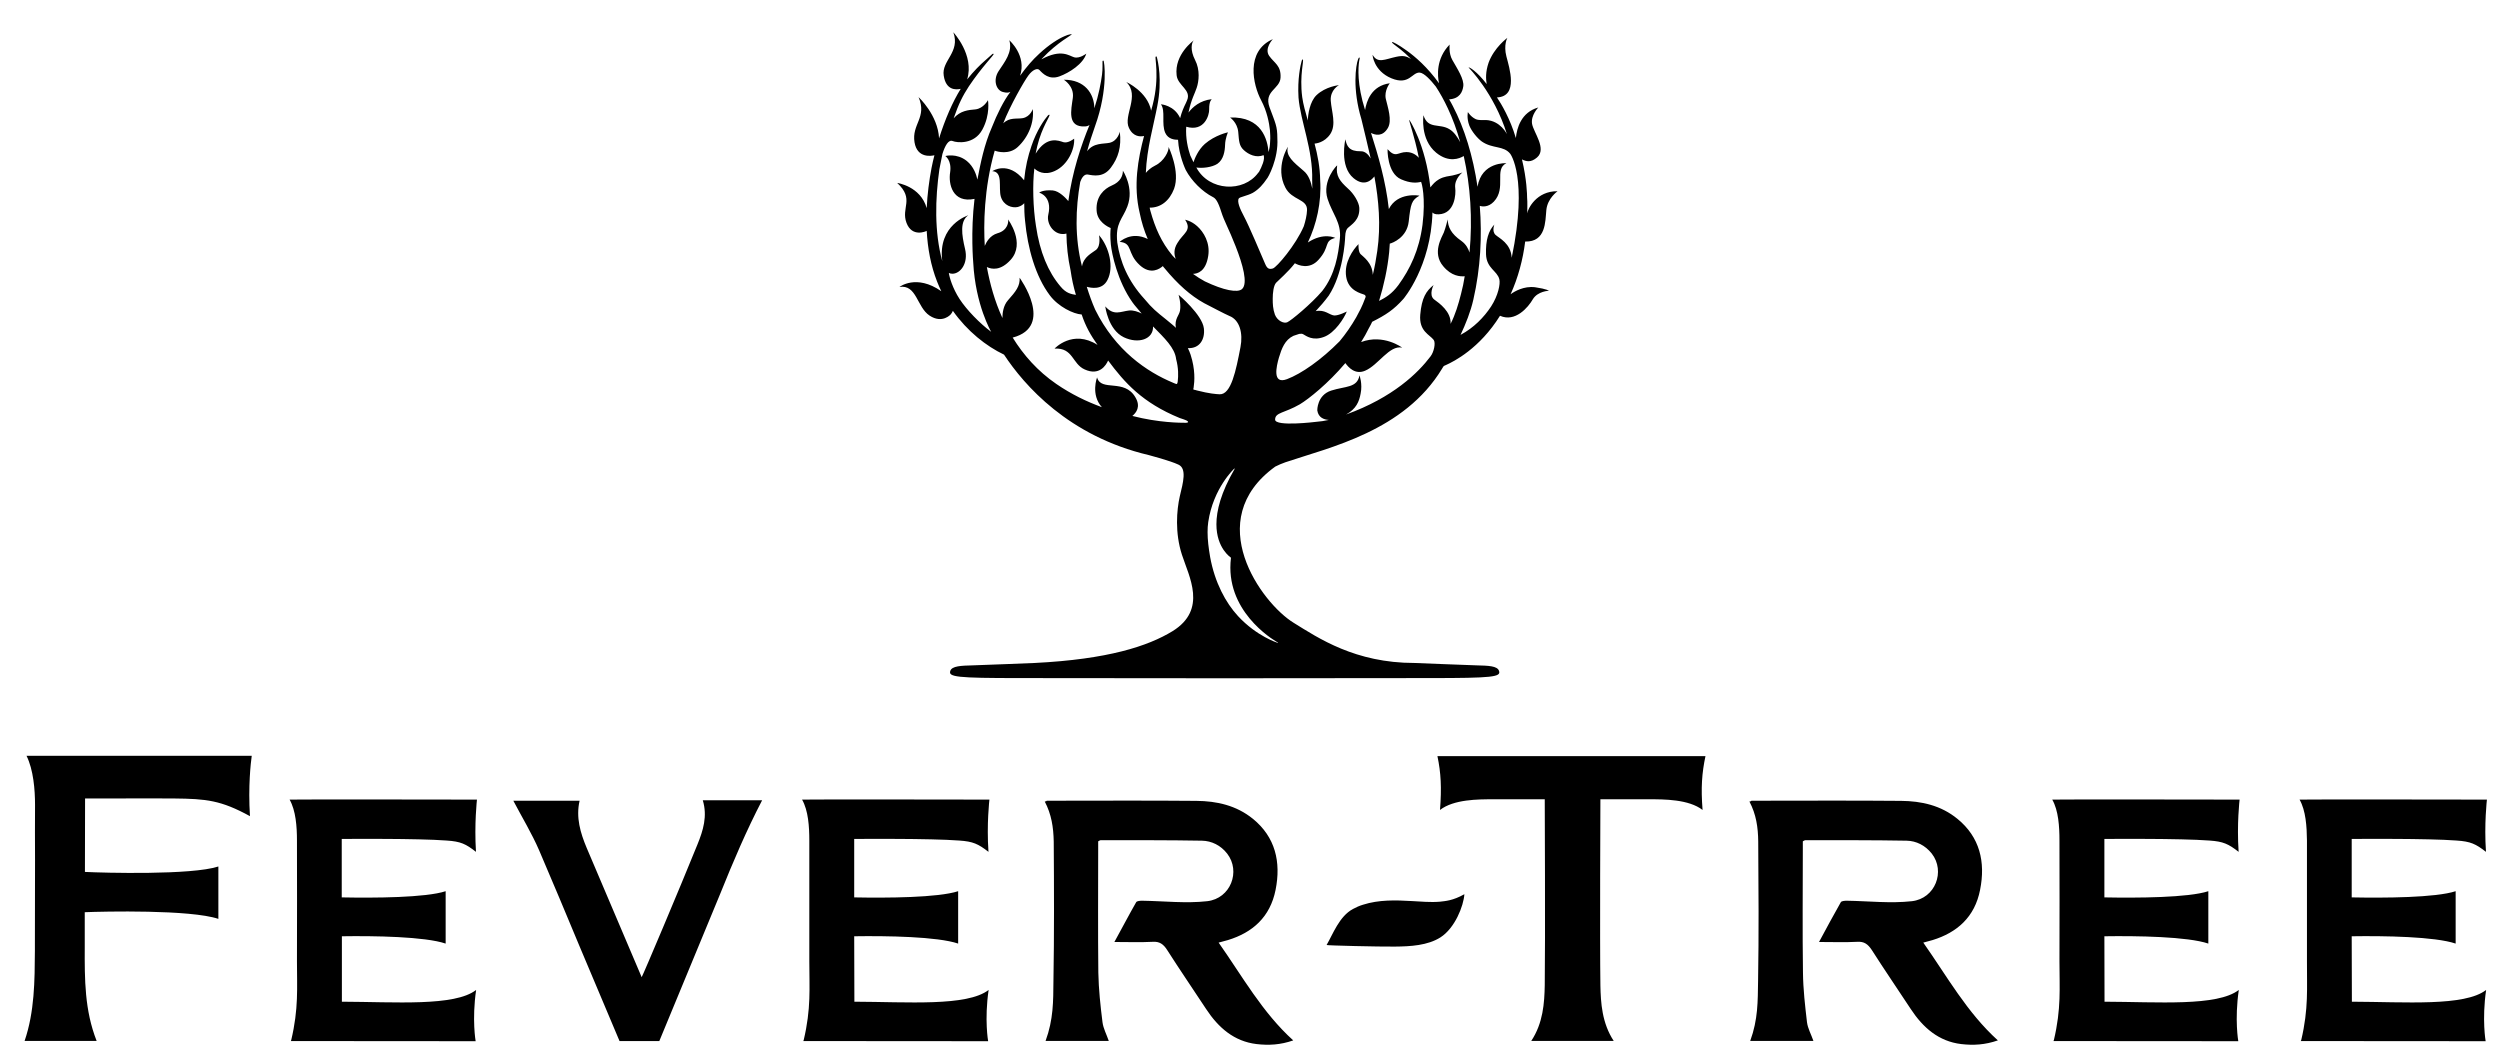
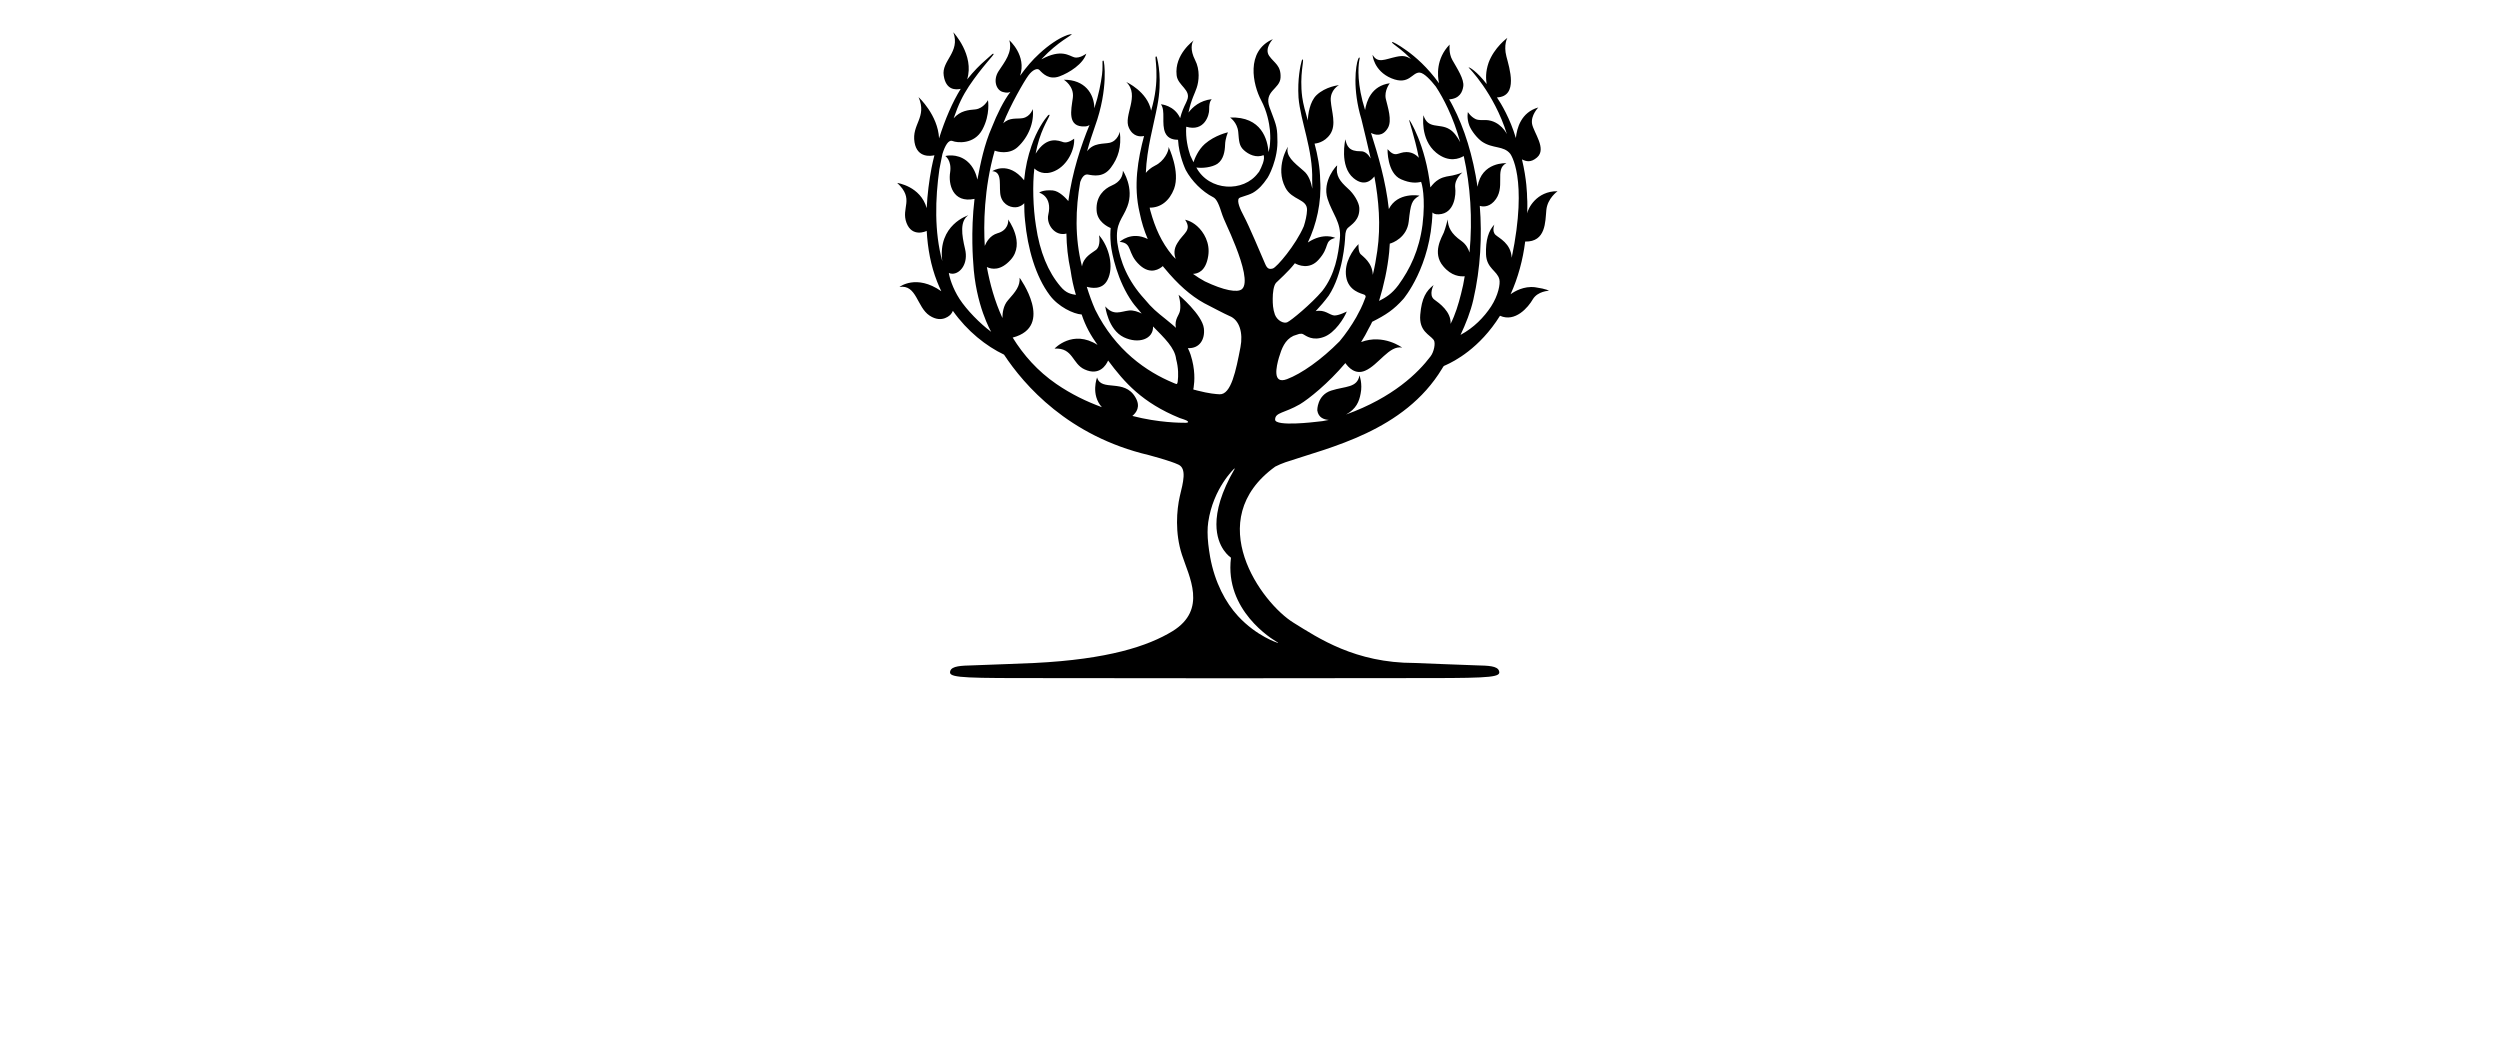
<svg xmlns="http://www.w3.org/2000/svg" width="69" height="29" viewBox="0 0 69 29" fill="none">
  <g clip-path="url(#clip0_204_527)">
-     <path fill-rule="evenodd" clip-rule="evenodd" d="M33.634 26.016C34.294 26.953 34.839 27.942 35.693 28.715C35.343 28.838 35.016 28.856 34.679 28.816C34.064 28.742 33.63 28.368 33.289 27.849C32.931 27.304 32.563 26.768 32.213 26.219C32.111 26.06 32.005 25.981 31.815 25.994C31.478 26.012 31.137 25.999 30.757 25.999C30.969 25.616 31.155 25.256 31.359 24.9C31.381 24.865 31.47 24.86 31.527 24.86C32.125 24.869 32.731 24.939 33.32 24.873C33.966 24.799 34.25 24.047 33.869 23.559C33.692 23.331 33.44 23.208 33.174 23.203C32.24 23.186 31.306 23.19 30.372 23.19C30.358 23.19 30.345 23.203 30.31 23.221C30.31 23.282 30.31 23.357 30.31 23.432C30.31 24.57 30.301 25.709 30.314 26.847C30.323 27.304 30.372 27.762 30.429 28.214C30.451 28.386 30.54 28.548 30.602 28.729C29.991 28.729 29.495 28.729 28.858 28.729C29.075 28.135 29.07 27.638 29.075 27.076C29.097 25.792 29.092 24.509 29.083 23.225C29.075 22.834 29.021 22.474 28.835 22.122C28.92 22.113 28.853 22.1 28.906 22.1C30.279 22.1 31.651 22.091 33.023 22.104C33.581 22.109 34.121 22.227 34.582 22.601C35.197 23.102 35.361 23.788 35.206 24.561C35.056 25.313 34.569 25.739 33.891 25.946C33.816 25.968 33.741 25.986 33.634 26.016ZM53.083 26.016C53.742 26.953 54.287 27.942 55.141 28.715C54.787 28.838 54.464 28.856 54.127 28.816C53.512 28.742 53.078 28.368 52.737 27.849C52.379 27.304 52.011 26.768 51.661 26.219C51.555 26.06 51.453 25.981 51.259 25.994C50.927 26.012 50.586 25.999 50.205 25.999C50.413 25.616 50.603 25.256 50.807 24.9C50.829 24.865 50.918 24.86 50.975 24.86C51.573 24.869 52.175 24.939 52.768 24.873C53.415 24.799 53.698 24.047 53.317 23.559C53.136 23.331 52.888 23.208 52.622 23.203C51.688 23.186 50.754 23.19 49.82 23.19C49.806 23.19 49.793 23.203 49.758 23.221C49.758 23.282 49.758 23.357 49.758 23.432C49.758 24.57 49.745 25.709 49.762 26.847C49.767 27.304 49.82 27.762 49.873 28.214C49.895 28.386 49.988 28.548 50.05 28.729C49.439 28.729 48.943 28.729 48.306 28.729C48.523 28.135 48.514 27.638 48.523 27.076C48.545 25.792 48.536 24.509 48.527 23.225C48.523 22.834 48.47 22.474 48.284 22.122C48.368 22.113 48.301 22.1 48.355 22.1C49.727 22.1 51.099 22.091 52.472 22.104C53.029 22.109 53.57 22.227 54.026 22.601C54.641 23.102 54.805 23.788 54.65 24.561C54.504 25.313 54.012 25.739 53.339 25.946C53.264 25.968 53.189 25.986 53.083 26.016ZM13.141 27.322C13.022 28.148 13.128 28.737 13.128 28.737C13.128 28.737 9.697 28.733 8.033 28.733C8.028 28.733 8.028 28.724 8.037 28.711C8.245 27.832 8.196 27.273 8.196 26.535C8.199 25.424 8.199 24.312 8.196 23.199C8.196 22.816 8.165 22.372 7.993 22.069C8.077 22.06 13.164 22.069 13.164 22.069C13.164 22.069 13.088 22.746 13.137 23.511C12.854 23.291 12.716 23.225 12.331 23.199C11.517 23.137 9.582 23.155 9.432 23.155C9.432 23.37 9.432 24.021 9.432 24.768C10.335 24.786 11.751 24.777 12.3 24.597V26.043C11.729 25.849 10.326 25.827 9.436 25.841C9.436 26.649 9.436 27.392 9.436 27.647C10.901 27.652 12.553 27.783 13.141 27.322ZM27.286 27.322C27.166 28.148 27.273 28.737 27.273 28.737C27.273 28.737 23.842 28.733 22.173 28.733C22.168 28.733 22.173 28.724 22.181 28.711C22.39 27.832 22.337 27.273 22.337 26.535C22.339 25.424 22.339 24.312 22.337 23.199C22.337 22.816 22.31 22.372 22.137 22.069C22.221 22.06 27.308 22.069 27.308 22.069C27.308 22.069 27.228 22.746 27.282 23.511C26.998 23.291 26.857 23.225 26.476 23.199C25.661 23.137 23.722 23.155 23.576 23.155C23.576 23.37 23.576 24.021 23.576 24.768C24.475 24.786 25.891 24.777 26.445 24.597V26.043C25.874 25.849 24.47 25.827 23.576 25.841C23.581 26.649 23.581 27.392 23.581 27.647C25.046 27.652 26.693 27.783 27.286 27.322ZM61.791 27.322C61.671 28.148 61.777 28.737 61.777 28.737C61.777 28.737 58.346 28.733 56.677 28.733C56.673 28.733 56.677 28.724 56.686 28.711C56.894 27.832 56.841 27.273 56.841 26.535C56.844 25.424 56.844 24.312 56.841 23.199C56.841 22.816 56.815 22.372 56.642 22.069C56.726 22.06 61.813 22.069 61.813 22.069C61.813 22.069 61.733 22.746 61.786 23.511C61.503 23.291 61.361 23.225 60.98 23.199C60.166 23.137 58.227 23.155 58.081 23.155C58.081 23.37 58.081 24.021 58.081 24.768C58.984 24.786 60.401 24.777 60.95 24.597V26.043C60.378 25.849 58.975 25.827 58.081 25.841C58.085 26.649 58.085 27.392 58.085 27.647C59.551 27.652 61.197 27.783 61.791 27.322ZM68.617 27.322C68.498 28.148 68.604 28.737 68.604 28.737C68.604 28.737 65.173 28.733 63.504 28.733C63.499 28.733 63.504 28.724 63.513 28.711C63.721 27.832 63.668 27.273 63.672 26.535C63.672 25.424 63.672 24.312 63.672 23.199C63.668 22.816 63.641 22.372 63.468 22.069C63.553 22.06 68.639 22.069 68.639 22.069C68.639 22.069 68.56 22.746 68.613 23.511C68.329 23.291 68.188 23.225 67.807 23.199C66.993 23.137 65.058 23.155 64.907 23.155C64.907 23.37 64.907 24.021 64.907 24.768C65.81 24.786 67.227 24.777 67.776 24.597V26.043C67.205 25.849 65.802 25.827 64.907 25.841C64.912 26.649 64.912 27.392 64.912 27.647C66.377 27.652 68.028 27.783 68.617 27.322ZM18.197 28.733C17.83 28.733 17.471 28.733 17.099 28.733L15.992 26.109C15.625 25.23 15.258 24.346 14.881 23.471C14.678 23.001 14.412 22.566 14.168 22.1C14.762 22.1 15.371 22.1 15.997 22.1C15.891 22.561 16.019 22.988 16.192 23.401C16.692 24.583 17.197 25.761 17.71 26.97C17.75 26.909 18.777 24.478 19.251 23.304C19.406 22.922 19.53 22.526 19.397 22.087C19.959 22.087 20.504 22.087 21.035 22.087C20.601 22.922 20.234 23.783 19.884 24.654L18.197 28.733ZM46.991 22.355C46.61 22.06 45.933 22.06 45.517 22.06H44.171C44.171 22.06 44.153 26.012 44.171 27.194C44.18 27.682 44.215 28.236 44.538 28.729H42.263C42.59 28.236 42.626 27.682 42.635 27.194C42.652 26.003 42.635 22.06 42.635 22.06H41.218C40.797 22.06 40.124 22.06 39.744 22.355C39.792 21.739 39.77 21.331 39.673 20.869H47.071C46.973 21.331 46.942 21.739 46.991 22.355ZM37.34 25.089C37.428 25.041 37.517 25.001 37.619 24.97C38.057 24.83 38.522 24.843 38.96 24.869C39.212 24.882 39.483 24.909 39.739 24.887C39.89 24.869 40.098 24.86 40.417 24.68C40.395 25.005 40.156 25.616 39.757 25.871C39.403 26.096 38.929 26.122 38.495 26.126C38.079 26.131 36.605 26.096 36.614 26.082C36.791 25.779 36.964 25.291 37.34 25.089ZM2.348 22.038C2.348 22.038 2.344 23.045 2.344 24.065C2.871 24.091 5.288 24.157 6.027 23.915V25.361C5.257 25.102 2.857 25.155 2.339 25.177C2.339 25.678 2.339 26.06 2.339 26.135C2.335 27.036 2.335 27.884 2.667 28.729H0.679C0.954 27.924 0.958 27.071 0.963 26.245V26.06C0.967 25.287 0.967 24.495 0.967 23.731C0.964 23.227 0.964 22.721 0.967 22.214C0.967 21.801 0.923 21.243 0.732 20.86H6.948C6.921 21.054 6.846 21.704 6.899 22.526C6.098 22.087 5.695 22.047 4.805 22.038C4.252 22.034 3.703 22.034 3.145 22.038C2.897 22.038 2.648 22.038 2.397 22.038H2.348Z" fill="black" />
    <path fill-rule="evenodd" clip-rule="evenodd" d="M42.095 6.667C42.033 7.164 41.9 7.665 41.692 8.122C41.798 8.043 42.059 7.889 42.369 7.928C42.701 7.977 42.75 8.025 42.75 8.025C42.75 8.025 42.444 8.034 42.307 8.258C42.179 8.482 41.82 8.904 41.4 8.715C40.837 9.621 40.125 9.977 39.912 10.073C39.868 10.095 39.855 10.091 39.833 10.122C39.815 10.153 39.815 10.148 39.801 10.175C38.757 11.902 36.698 12.346 35.476 12.759C35.374 12.794 35.286 12.834 35.197 12.878C33.148 14.359 34.821 16.649 35.706 17.19C36.388 17.612 37.402 18.298 39.04 18.298C39.04 18.298 40.443 18.355 40.758 18.364C41.068 18.372 41.329 18.377 41.373 18.517C41.431 18.684 41.205 18.715 39.456 18.715C38.987 18.715 35.335 18.72 34.029 18.72C34.029 18.72 33.949 18.72 33.798 18.72C33.652 18.72 33.568 18.72 33.568 18.72C32.267 18.72 28.61 18.715 28.141 18.715C26.396 18.715 26.171 18.684 26.228 18.517C26.272 18.381 26.529 18.372 26.843 18.364C27.158 18.355 28.557 18.298 28.557 18.298C30.576 18.197 31.682 17.836 32.364 17.419C33.329 16.821 32.816 15.915 32.621 15.309C32.426 14.707 32.475 14.082 32.563 13.695C32.656 13.313 32.758 12.935 32.528 12.825C32.298 12.715 31.709 12.561 31.709 12.561C29.486 12.038 28.265 10.627 27.711 9.788C27.22 9.555 26.697 9.142 26.299 8.579C26.287 8.611 26.268 8.643 26.241 8.676C26.241 8.676 26.011 8.944 25.657 8.711C25.303 8.478 25.303 7.845 24.825 7.92C24.825 7.92 25.29 7.555 25.98 8.038C25.94 7.955 25.901 7.867 25.865 7.775C25.688 7.326 25.604 6.852 25.577 6.372C25.555 6.386 25.174 6.557 25.02 6.153C24.86 5.731 25.25 5.502 24.763 5.049C24.763 5.049 25.405 5.137 25.577 5.744C25.595 5.361 25.644 4.988 25.71 4.636C25.734 4.516 25.76 4.399 25.79 4.285C25.719 4.302 25.316 4.381 25.241 3.928C25.157 3.427 25.595 3.243 25.352 2.68C25.352 2.68 25.887 3.172 25.918 3.819C26.086 3.287 26.29 2.816 26.516 2.452C26.383 2.482 26.108 2.496 26.047 2.087C25.98 1.674 26.511 1.445 26.312 0.891C26.312 0.891 26.901 1.52 26.693 2.192C26.879 1.959 27.052 1.788 27.184 1.674C27.273 1.599 27.352 1.52 27.392 1.489C27.419 1.471 27.423 1.493 27.423 1.493C27.441 1.511 27.105 1.841 26.742 2.381C26.569 2.649 26.463 2.856 26.321 3.265C26.507 3.054 26.724 3.036 26.923 3.019C27.149 2.992 27.268 2.764 27.268 2.764C27.268 2.764 27.339 3.159 27.113 3.577C26.888 3.994 26.414 3.942 26.294 3.893C26.179 3.845 26.082 4.021 26.011 4.249C25.982 4.387 25.954 4.528 25.927 4.671C25.812 5.48 25.785 6.399 26.007 7.208C25.874 6.205 26.724 5.942 26.724 5.942C26.489 6.104 26.542 6.478 26.635 6.869C26.733 7.274 26.503 7.555 26.286 7.555C26.246 7.555 26.215 7.546 26.188 7.533C26.201 7.643 26.29 7.955 26.485 8.254C26.68 8.553 27.047 8.931 27.357 9.159C27.357 9.159 26.923 8.425 26.861 7.243C26.861 7.243 26.786 6.408 26.897 5.489C26.29 5.616 26.171 5.076 26.224 4.755C26.272 4.425 26.091 4.306 26.091 4.306C26.091 4.306 26.405 4.219 26.684 4.443C26.879 4.601 26.95 4.834 26.976 4.957C27.065 4.491 27.167 3.986 27.375 3.515C27.516 3.155 27.702 2.777 27.888 2.535C27.835 2.561 27.782 2.566 27.68 2.539C27.494 2.491 27.401 2.21 27.561 1.964C27.724 1.713 27.955 1.441 27.857 1.111C27.862 1.115 28.34 1.533 28.154 2.091C28.335 1.841 28.495 1.656 28.681 1.485C28.955 1.23 29.216 1.067 29.385 0.997C29.513 0.939 29.579 0.944 29.579 0.944C29.593 0.97 29.199 1.15 28.765 1.612C28.756 1.621 28.752 1.63 28.743 1.638C29.292 1.339 29.509 1.542 29.646 1.581C29.796 1.625 29.982 1.48 29.982 1.48C29.898 1.761 29.517 2.008 29.238 2.109C28.955 2.21 28.787 2.038 28.689 1.933C28.632 1.871 28.499 1.924 28.384 2.082C28.269 2.236 27.879 2.913 27.689 3.405C27.862 3.23 28.065 3.291 28.233 3.26C28.442 3.216 28.504 3.01 28.504 3.01C28.548 3.37 28.389 3.783 28.087 4.06C27.853 4.276 27.525 4.188 27.454 4.157C27.153 5.208 27.145 6.219 27.18 6.786C27.224 6.68 27.322 6.5 27.53 6.438C27.822 6.359 27.84 6.113 27.822 6.056C27.822 6.056 28.313 6.711 27.893 7.172C27.618 7.476 27.375 7.436 27.237 7.37C27.322 7.832 27.454 8.315 27.667 8.777C27.667 8.645 27.689 8.434 27.822 8.285C28.034 8.047 28.158 7.893 28.141 7.665C28.141 7.665 29.119 9.01 27.95 9.317C28.247 9.797 28.636 10.241 29.154 10.597C29.562 10.878 29.991 11.085 30.412 11.238C30.097 10.891 30.279 10.416 30.279 10.416C30.39 10.821 31.031 10.438 31.337 10.966C31.492 11.225 31.359 11.392 31.253 11.48C31.983 11.669 32.585 11.669 32.723 11.669C32.776 11.669 32.789 11.656 32.793 11.647C32.785 11.616 32.749 11.599 32.559 11.537C31.527 11.115 31.036 10.557 30.584 9.95C30.527 10.082 30.341 10.381 29.938 10.197C29.588 10.043 29.624 9.594 29.106 9.621C29.106 9.621 29.606 9.08 30.292 9.52C30.106 9.256 29.965 9.014 29.854 8.68C29.628 8.667 29.207 8.465 28.973 8.148C28.583 7.63 28.362 6.856 28.291 6.087C28.273 5.924 28.269 5.766 28.269 5.608C28.238 5.643 28.185 5.687 28.092 5.713C27.937 5.748 27.698 5.678 27.623 5.427C27.552 5.177 27.693 4.742 27.388 4.724C27.388 4.724 27.822 4.425 28.265 4.975C28.304 4.592 28.371 4.315 28.468 4.03C28.61 3.603 28.827 3.296 28.92 3.19C28.946 3.159 28.968 3.168 28.964 3.168C28.999 3.19 28.76 3.493 28.628 4.034C28.613 4.098 28.598 4.167 28.583 4.241C28.893 3.735 29.225 3.885 29.349 3.924C29.477 3.964 29.646 3.827 29.646 3.827C29.668 4.104 29.477 4.557 29.11 4.72C28.818 4.852 28.623 4.724 28.548 4.649C28.495 5.093 28.512 5.731 28.592 6.232C28.698 6.957 28.929 7.506 29.27 7.907C29.429 8.1 29.57 8.117 29.695 8.139C29.624 7.898 29.584 7.709 29.548 7.463C29.473 7.12 29.438 6.781 29.433 6.447C29.11 6.531 28.871 6.183 28.933 5.924C29.052 5.414 28.681 5.317 28.681 5.317C28.681 5.317 28.778 5.234 29.057 5.256C29.238 5.274 29.416 5.467 29.486 5.55C29.593 4.75 29.836 4.016 30.071 3.449C30.038 3.473 29.998 3.486 29.951 3.489C29.442 3.52 29.566 3.027 29.61 2.702C29.655 2.377 29.362 2.201 29.362 2.201C29.938 2.197 30.199 2.583 30.204 2.988C30.328 2.61 30.385 2.289 30.416 2.06C30.438 1.885 30.425 1.748 30.429 1.691C30.434 1.669 30.451 1.674 30.456 1.674C30.474 1.66 30.602 2.434 30.221 3.489C30.146 3.7 30.071 3.928 30.004 4.175C30.177 3.937 30.451 3.977 30.62 3.942C30.854 3.893 30.907 3.634 30.907 3.634C30.956 4.06 30.863 4.355 30.66 4.627C30.456 4.904 30.186 4.847 30.018 4.816C29.916 4.803 29.849 4.922 29.814 5.023C29.686 5.753 29.659 6.557 29.863 7.353C29.907 7.089 30.133 6.988 30.252 6.896C30.394 6.777 30.332 6.491 30.332 6.491C30.62 6.821 30.748 7.379 30.567 7.726C30.421 8.016 30.106 7.946 29.995 7.915C30.062 8.131 30.137 8.342 30.226 8.544C30.784 9.674 31.651 10.262 32.382 10.566C32.417 10.583 32.426 10.583 32.461 10.597C32.497 10.61 32.501 10.553 32.506 10.522C32.523 10.377 32.528 10.161 32.461 9.911C32.426 9.599 32.138 9.331 31.824 9.01C31.837 9.361 31.425 9.502 31.018 9.309C30.58 9.098 30.505 8.456 30.505 8.456C30.739 8.724 30.925 8.597 31.16 8.57C31.284 8.557 31.412 8.605 31.51 8.654C31.456 8.583 31.306 8.421 31.257 8.346C30.841 7.761 30.686 7.001 30.66 6.755C30.637 6.513 30.646 6.394 30.655 6.293C30.576 6.263 30.279 6.117 30.266 5.805C30.243 5.419 30.478 5.208 30.686 5.12C30.925 5.019 30.992 4.852 30.992 4.711C30.992 4.711 31.31 5.186 31.116 5.696C30.983 6.052 30.779 6.148 30.837 6.693C30.912 7.216 31.129 7.753 31.589 8.254C31.802 8.513 31.926 8.61 32.178 8.812C32.262 8.882 32.439 9.023 32.453 9.049C32.413 8.799 32.545 8.707 32.568 8.575C32.603 8.372 32.528 8.135 32.528 8.135C32.528 8.135 33.183 8.685 33.227 9.063C33.263 9.361 33.112 9.625 32.785 9.608C32.814 9.666 32.839 9.726 32.86 9.788C32.993 10.197 32.971 10.522 32.944 10.698C32.94 10.72 32.926 10.751 32.948 10.755C32.971 10.759 33.028 10.772 33.037 10.777C33.378 10.865 33.568 10.878 33.661 10.882C33.98 10.896 34.113 10.227 34.237 9.581C34.312 9.194 34.215 8.83 33.931 8.72C33.781 8.654 33.484 8.496 33.236 8.368C32.86 8.161 32.506 7.845 32.143 7.405C32.125 7.388 32.112 7.366 32.094 7.344C32.01 7.419 31.762 7.594 31.461 7.322C31.093 6.988 31.275 6.707 30.903 6.676C30.903 6.676 31.222 6.368 31.678 6.597C31.58 6.368 31.505 6.126 31.456 5.88C31.275 5.124 31.408 4.386 31.576 3.753C31.479 3.775 31.279 3.783 31.16 3.533C30.992 3.19 31.474 2.641 31.085 2.263C31.085 2.263 31.669 2.526 31.771 3.054C31.785 2.998 31.8 2.944 31.815 2.891C32.014 2.109 31.859 1.564 31.899 1.564C31.899 1.559 31.917 1.55 31.926 1.568C31.961 1.687 32.081 2.205 31.943 2.917C31.842 3.454 31.651 4.096 31.625 4.772C31.673 4.711 31.758 4.632 31.881 4.57C32.129 4.452 32.267 4.166 32.253 4.056C32.253 4.056 32.581 4.737 32.404 5.212C32.276 5.546 32.032 5.735 31.731 5.731C31.735 5.761 31.744 5.797 31.753 5.827C31.881 6.285 32.05 6.68 32.36 7.054C32.382 7.076 32.426 7.124 32.448 7.146C32.408 7.027 32.386 6.882 32.497 6.707C32.656 6.434 32.908 6.364 32.709 6.065C32.709 6.065 32.873 6.091 33.041 6.241C33.223 6.403 33.404 6.702 33.347 7.063C33.28 7.493 33.055 7.555 32.926 7.559C33.055 7.652 33.121 7.691 33.254 7.766C33.776 8.016 34.161 8.087 34.281 7.977C34.449 7.823 34.299 7.296 34.104 6.799C33.909 6.298 33.794 6.122 33.705 5.841C33.617 5.559 33.55 5.476 33.48 5.441C33.179 5.287 32.891 4.997 32.727 4.693C32.714 4.663 32.537 4.293 32.514 3.858C32.422 3.858 32.24 3.845 32.16 3.665C32.05 3.414 32.174 3.058 32.041 2.878C32.041 2.878 32.413 2.904 32.572 3.26C32.612 3.098 32.674 2.957 32.731 2.843C32.743 2.819 32.754 2.796 32.762 2.772C32.891 2.478 32.506 2.368 32.475 2.078C32.408 1.498 32.948 1.115 32.948 1.115C32.886 1.177 32.842 1.379 32.984 1.656C33.126 1.928 33.09 2.245 33.028 2.425C32.984 2.566 32.877 2.742 32.802 3.107C32.913 2.957 33.121 2.772 33.444 2.737C33.444 2.746 33.369 2.781 33.373 3.023C33.378 3.172 33.245 3.647 32.74 3.498C32.718 3.819 32.789 4.104 32.851 4.289C32.886 4.368 32.917 4.434 32.94 4.478C32.975 4.372 33.068 4.139 33.254 3.972C33.537 3.726 33.891 3.652 33.891 3.652C33.891 3.652 33.816 3.823 33.812 3.999C33.807 4.17 33.772 4.403 33.599 4.522C33.449 4.619 33.187 4.649 33.019 4.623C33.369 5.282 34.325 5.317 34.724 4.772C34.728 4.768 34.737 4.759 34.75 4.742C34.821 4.61 34.923 4.39 34.874 4.28C34.675 4.368 34.458 4.263 34.33 4.144C34.201 4.025 34.197 3.906 34.175 3.638C34.148 3.375 33.949 3.243 33.949 3.243C34.825 3.212 34.985 3.858 35.011 4.197C35.042 4.078 35.051 4.03 35.056 3.893C35.065 3.814 35.056 3.674 35.051 3.599C35.029 3.392 34.971 3.076 34.808 2.768C34.582 2.346 34.37 1.414 35.131 1.08C35.131 1.08 34.887 1.335 35.029 1.542C35.171 1.744 35.361 1.805 35.343 2.144C35.326 2.46 34.879 2.509 35.038 2.957C35.202 3.405 35.255 3.476 35.255 3.819C35.29 4.377 34.998 4.913 34.958 4.944C34.87 5.076 34.746 5.225 34.578 5.322C34.423 5.405 34.219 5.436 34.192 5.476C34.135 5.559 34.228 5.775 34.325 5.955C34.48 6.245 34.794 6.997 34.914 7.274C34.971 7.41 35.02 7.441 35.131 7.41C35.237 7.379 35.76 6.768 35.985 6.245C36.03 6.104 36.069 5.942 36.074 5.801C36.087 5.485 35.658 5.533 35.476 5.177C35.184 4.619 35.551 4.038 35.547 4.052C35.476 4.302 35.698 4.474 35.985 4.72C36.118 4.83 36.185 5.023 36.22 5.208C36.22 5.133 36.22 5.058 36.216 4.979C36.242 4.135 35.892 3.344 35.839 2.693C35.808 2.179 35.892 1.801 35.928 1.674C35.941 1.643 35.954 1.638 35.954 1.638C36.003 1.647 35.861 2.06 35.941 2.68C35.968 2.878 36.03 3.093 36.096 3.326C36.1 3.159 36.149 2.808 36.335 2.627C36.587 2.386 36.955 2.35 36.955 2.35C36.955 2.35 36.707 2.478 36.729 2.781C36.751 3.085 36.889 3.436 36.716 3.7C36.552 3.942 36.317 3.959 36.282 3.964C36.366 4.28 36.432 4.619 36.437 4.975C36.477 5.581 36.335 6.197 36.096 6.693C36.534 6.403 36.853 6.566 36.853 6.566C36.526 6.654 36.72 6.808 36.393 7.168C36.14 7.454 35.826 7.317 35.737 7.265C35.734 7.268 35.731 7.272 35.729 7.278C35.551 7.506 35.295 7.726 35.219 7.805C35.149 7.885 35.127 8.087 35.127 8.245C35.127 8.386 35.131 8.526 35.188 8.685C35.255 8.852 35.428 8.935 35.525 8.896C35.627 8.856 36.198 8.381 36.495 8.03C36.849 7.577 36.937 7.032 36.981 6.588C37.026 6.144 36.769 5.893 36.641 5.489C36.481 4.988 36.906 4.548 36.906 4.566C36.858 4.852 36.986 5.005 37.198 5.199C37.367 5.344 37.508 5.586 37.517 5.735C37.535 6.074 37.3 6.197 37.198 6.293C37.163 6.328 37.132 6.394 37.127 6.531C37.123 6.663 37.066 7.564 36.672 8.161C36.561 8.311 36.437 8.456 36.313 8.588C36.565 8.535 36.689 8.693 36.822 8.707C36.946 8.715 37.172 8.597 37.172 8.597C37.101 8.777 36.844 9.19 36.539 9.3C36.229 9.414 36.056 9.274 35.968 9.225C35.941 9.208 35.901 9.208 35.857 9.216C35.799 9.234 35.746 9.252 35.698 9.269C35.459 9.383 35.374 9.621 35.299 9.867C35.228 10.113 35.109 10.619 35.52 10.465C35.919 10.315 36.472 9.928 36.973 9.419C37.136 9.225 37.3 8.988 37.433 8.755C37.526 8.579 37.584 8.487 37.685 8.214C37.708 8.161 37.668 8.139 37.65 8.131C37.579 8.1 37.216 8.034 37.154 7.638C37.092 7.243 37.344 6.891 37.495 6.737C37.495 6.737 37.482 6.931 37.548 7.01C37.61 7.076 37.88 7.247 37.889 7.586C37.942 7.37 37.982 7.146 38.013 6.926C38.115 6.219 38.053 5.52 37.933 4.869C37.849 4.979 37.65 5.159 37.358 4.917C36.959 4.588 37.132 3.845 37.132 3.845C37.172 4.038 37.238 4.179 37.553 4.175C37.676 4.17 37.765 4.263 37.831 4.372C37.743 3.986 37.654 3.616 37.575 3.291C37.322 2.452 37.42 1.805 37.482 1.638C37.495 1.603 37.504 1.586 37.522 1.59C37.539 1.594 37.517 1.638 37.513 1.687C37.486 1.858 37.451 2.328 37.676 3.036C37.716 2.794 37.849 2.368 38.358 2.298C38.358 2.298 38.199 2.5 38.248 2.728C38.301 2.957 38.429 3.322 38.305 3.533C38.159 3.779 37.96 3.731 37.84 3.669C38.031 4.271 38.248 4.997 38.332 5.77C38.571 5.291 39.173 5.397 39.177 5.401C38.96 5.524 38.934 5.625 38.881 6.113C38.832 6.557 38.434 6.707 38.358 6.724C38.355 6.803 38.349 6.882 38.341 6.961C38.296 7.414 38.194 7.876 38.062 8.306C38.248 8.21 38.411 8.117 38.597 7.867C38.916 7.427 39.168 6.909 39.261 6.205C39.354 5.445 39.239 5.045 39.221 5.019C39.102 5.049 38.929 5.063 38.668 4.948C38.279 4.777 38.296 4.117 38.296 4.117C38.526 4.372 38.575 4.197 38.819 4.197C39.009 4.197 39.12 4.311 39.16 4.355C39.036 3.731 38.872 3.309 38.898 3.309C38.894 3.296 39.346 3.977 39.478 5.172C39.554 5.076 39.607 5.014 39.717 4.948C39.864 4.865 39.992 4.865 40.089 4.843C40.253 4.808 40.364 4.759 40.364 4.759C40.364 4.759 40.133 4.935 40.164 5.186C40.187 5.353 40.156 5.898 39.709 5.915C39.62 5.92 39.562 5.898 39.536 5.863C39.492 7.361 38.735 8.249 38.735 8.249C38.469 8.548 38.248 8.693 37.871 8.882C37.849 8.935 37.854 8.917 37.831 8.966C37.814 8.998 37.796 9.03 37.778 9.063C37.716 9.19 37.645 9.317 37.566 9.441C38.186 9.208 38.699 9.594 38.699 9.594C38.345 9.52 38.044 10.078 37.676 10.232C37.402 10.351 37.212 10.135 37.132 10.021C36.658 10.583 36.118 11.014 35.875 11.159C35.45 11.405 35.193 11.379 35.193 11.581C35.193 11.783 36.322 11.643 36.322 11.643C36.443 11.634 36.561 11.616 36.676 11.59C36.548 11.581 36.388 11.533 36.357 11.326C36.357 11.326 36.348 10.909 36.738 10.781C37.132 10.654 37.46 10.711 37.522 10.359C37.522 10.359 37.61 10.592 37.553 10.865C37.513 11.08 37.433 11.287 37.15 11.441C38.451 10.97 39.142 10.289 39.483 9.836C39.576 9.717 39.629 9.467 39.571 9.383C39.461 9.234 39.16 9.146 39.199 8.685C39.239 8.219 39.363 8.03 39.567 7.867C39.567 7.867 39.425 8.139 39.58 8.263C39.726 8.368 40.058 8.605 40.036 8.939C40.169 8.676 40.249 8.408 40.324 8.113C40.373 7.928 40.395 7.81 40.426 7.625C40.302 7.634 40.063 7.625 39.833 7.348C39.518 6.979 39.797 6.544 39.85 6.416C39.899 6.293 39.956 6.056 39.956 6.056C39.965 6.267 40.045 6.447 40.333 6.649C40.47 6.746 40.528 6.874 40.559 6.97C40.647 6.038 40.581 5.115 40.399 4.306C40.284 4.377 39.987 4.5 39.638 4.214C39.186 3.841 39.288 3.181 39.288 3.181C39.412 3.577 39.726 3.397 40.001 3.564C40.125 3.634 40.227 3.783 40.302 3.924C40.209 3.586 40.094 3.274 39.961 2.992C39.855 2.764 39.744 2.566 39.629 2.39C39.501 2.227 39.31 2.012 39.182 2.003C38.969 1.994 38.894 2.364 38.403 2.161C37.907 1.955 37.876 1.498 37.885 1.515C38.026 1.761 38.225 1.634 38.535 1.568C38.726 1.528 38.805 1.546 38.943 1.625C38.717 1.397 38.544 1.282 38.469 1.221C38.42 1.181 38.411 1.177 38.429 1.159C38.438 1.155 38.589 1.225 38.819 1.392C39.067 1.568 39.399 1.858 39.717 2.298C39.673 2.096 39.629 1.621 40.01 1.23C40.01 1.23 39.979 1.471 40.085 1.656C40.218 1.893 40.417 2.188 40.386 2.386C40.364 2.535 40.288 2.724 39.996 2.742C40.032 2.799 40.063 2.86 40.098 2.926C40.417 3.537 40.656 4.306 40.78 5.155C40.891 4.46 41.577 4.504 41.577 4.504C41.227 4.671 41.586 5.186 41.231 5.564C41.077 5.726 40.913 5.704 40.842 5.682C40.908 6.513 40.864 7.401 40.665 8.267C40.59 8.601 40.452 8.944 40.311 9.243C40.678 9.045 40.957 8.759 41.156 8.456C41.351 8.153 41.413 7.836 41.382 7.709C41.324 7.471 41.028 7.41 41.014 7.019C41.001 6.627 41.085 6.364 41.245 6.197C41.245 6.197 41.169 6.381 41.276 6.482C41.377 6.575 41.701 6.715 41.723 7.115C42.183 4.9 41.683 4.245 41.683 4.245C41.497 4.012 41.2 4.113 40.899 3.906C40.771 3.814 40.616 3.621 40.554 3.467C40.474 3.256 40.514 3.093 40.514 3.093C40.514 3.093 40.59 3.221 40.727 3.287C40.811 3.326 40.948 3.313 41.014 3.313C41.413 3.331 41.59 3.7 41.59 3.7C41.236 2.561 40.528 1.858 40.532 1.863C40.545 1.841 40.762 1.968 41.032 2.32C41.01 2.179 40.997 1.99 41.085 1.731C41.24 1.309 41.603 1.045 41.603 1.045C41.603 1.045 41.493 1.234 41.577 1.559C41.656 1.867 41.918 2.663 41.316 2.689C41.435 2.865 41.679 3.274 41.838 3.81C41.864 3.537 41.984 3.098 42.458 2.966C42.458 2.966 42.245 3.181 42.285 3.419C42.329 3.66 42.697 4.109 42.422 4.346C42.254 4.491 42.126 4.46 42.006 4.399C42.139 4.948 42.148 5.379 42.148 5.449C42.161 5.616 42.152 5.713 42.152 5.889C42.166 5.766 42.405 5.269 42.989 5.278C42.989 5.278 42.71 5.471 42.679 5.797C42.648 6.117 42.67 6.68 42.095 6.667ZM33.958 15.665C33.958 15.577 33.964 15.486 33.975 15.392C33.971 15.388 33.573 15.137 33.573 14.469C33.573 14.095 33.697 13.594 34.077 12.94C34.077 12.937 34.076 12.934 34.073 12.931C34.07 12.928 34.068 12.928 34.068 12.931C34.068 12.931 33.484 13.471 33.347 14.412C33.334 14.5 33.329 14.592 33.329 14.689C33.329 14.896 33.356 15.12 33.4 15.375C33.528 16.078 33.829 16.636 34.17 17.005C34.688 17.564 35.264 17.744 35.268 17.744C35.271 17.744 35.273 17.742 35.273 17.739C35.276 17.736 35.276 17.735 35.273 17.735C35.268 17.735 33.958 17.023 33.958 15.665Z" fill="black" />
  </g>
  <defs>
    <clipPath id="clip0_204_527">
      <rect width="68" height="28" fill="white" transform="translate(0.648 0.856)" />
    </clipPath>
  </defs>
</svg>